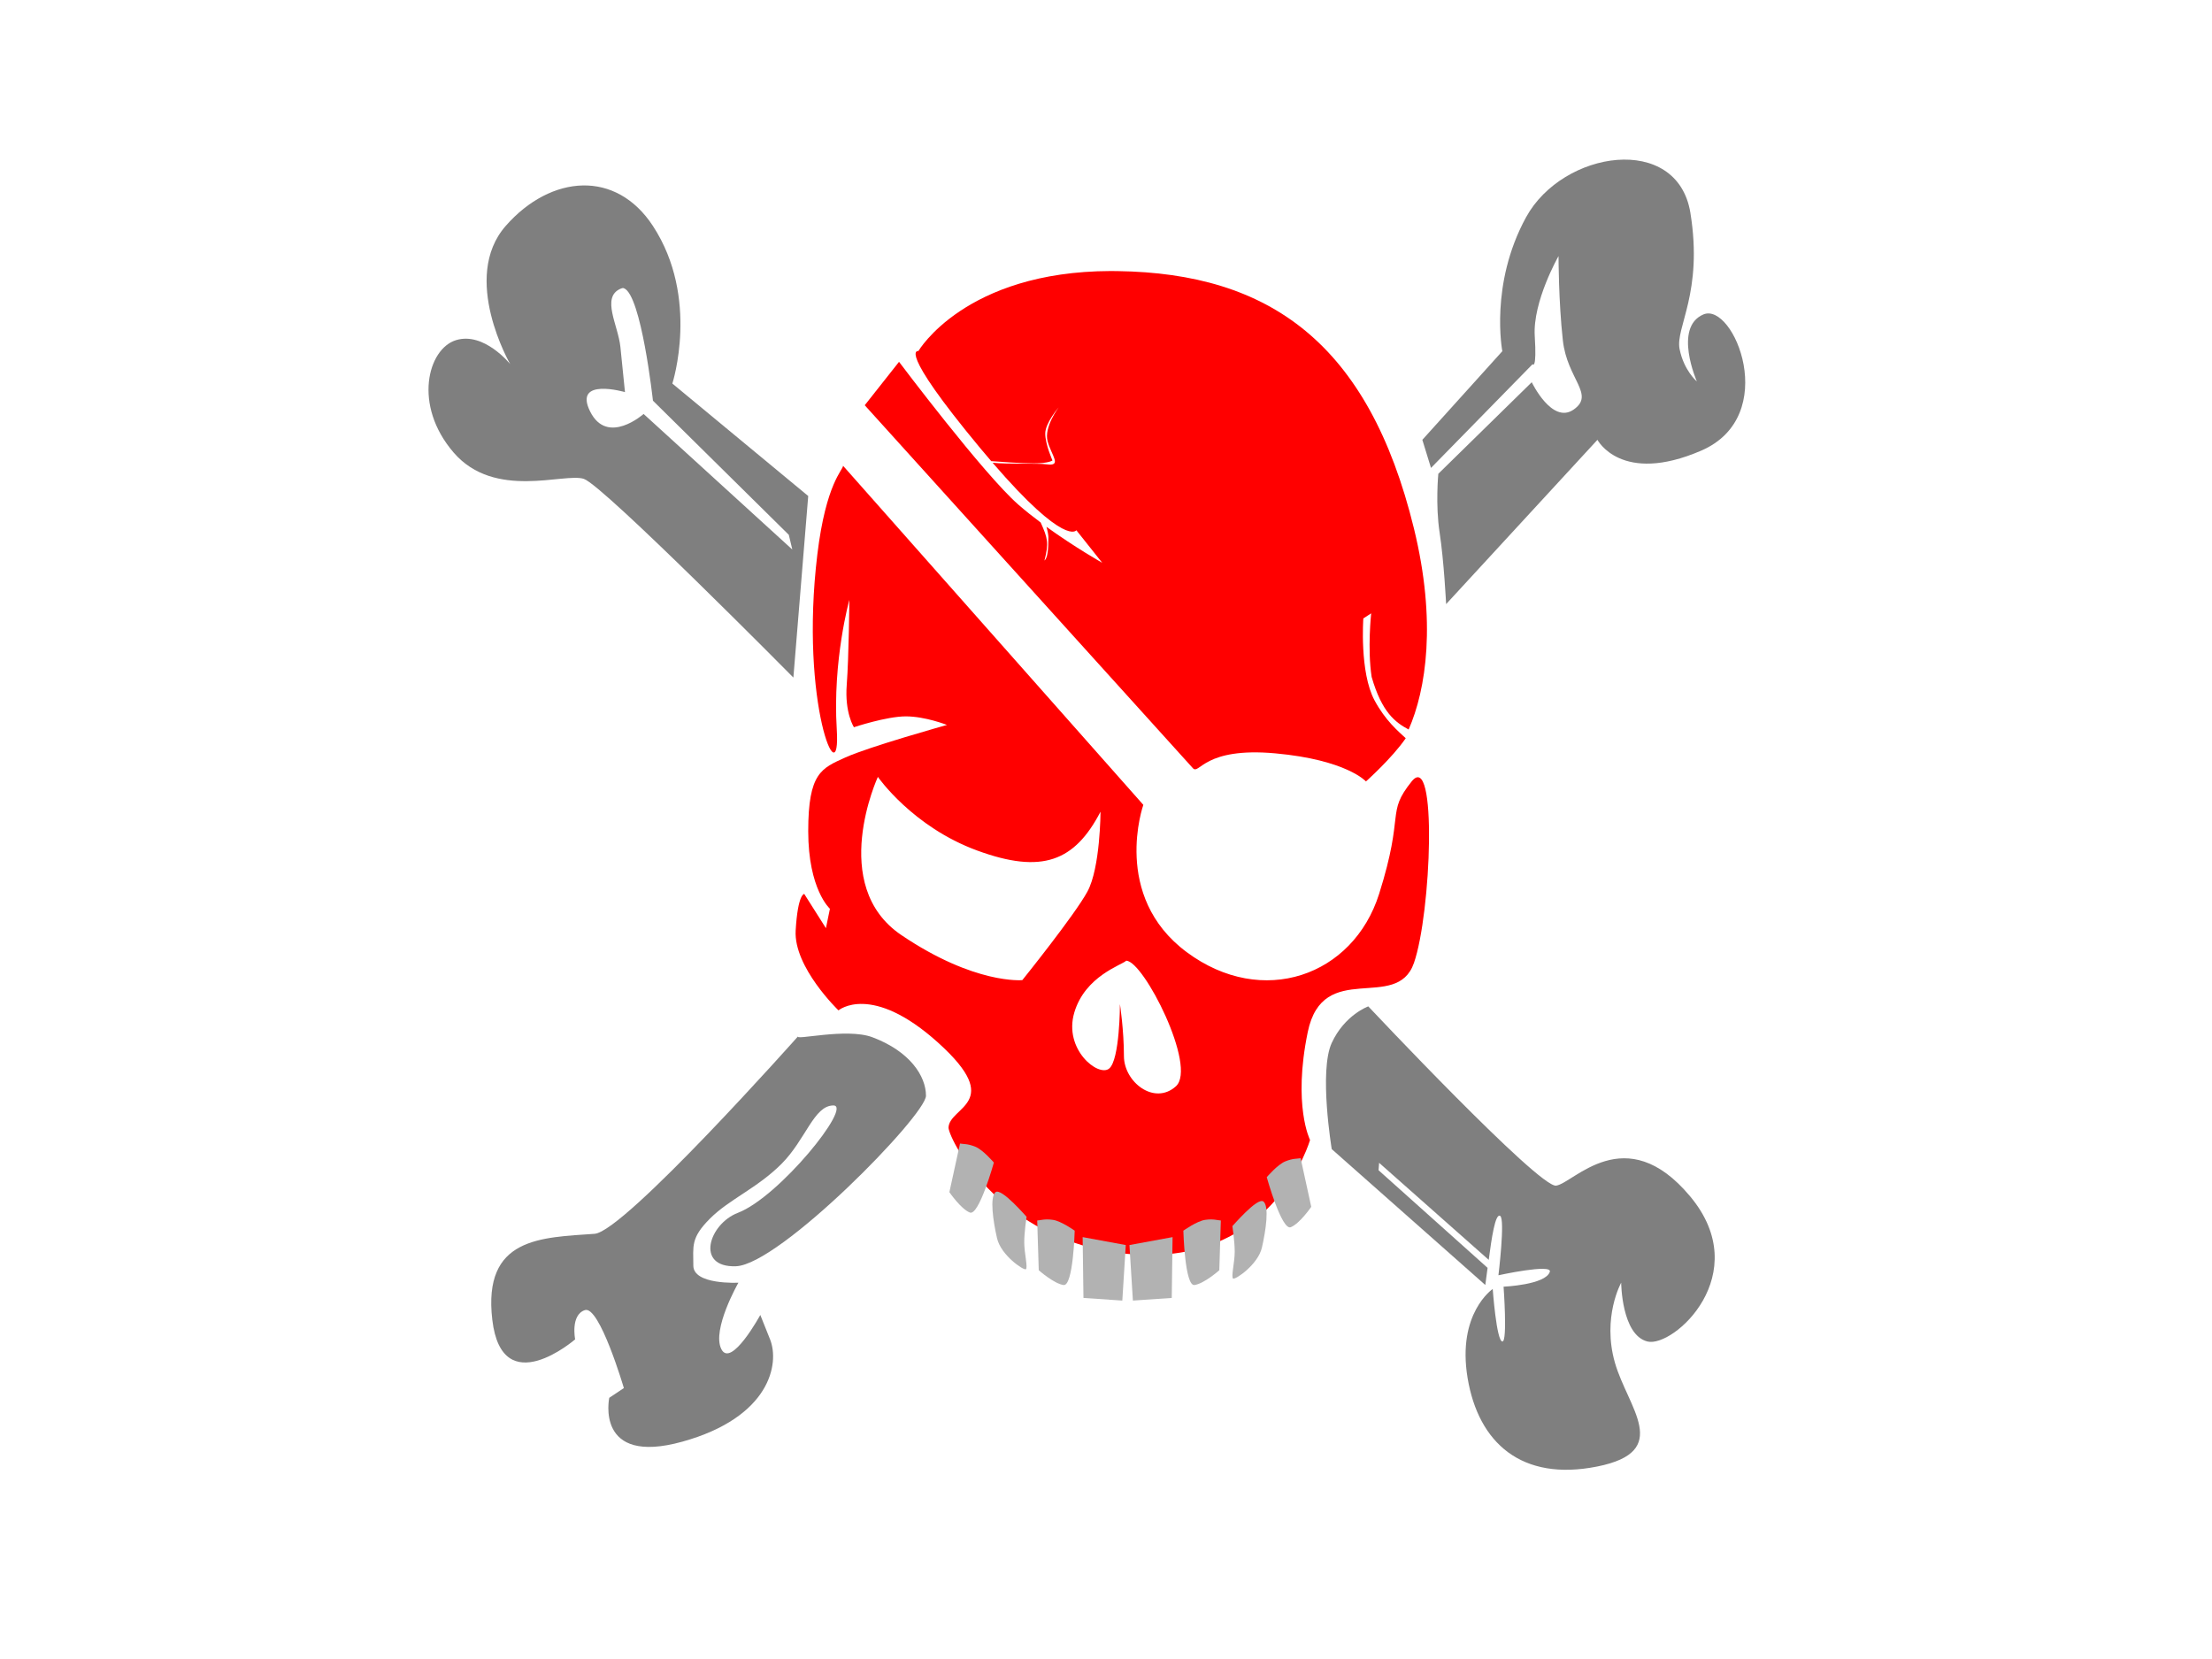
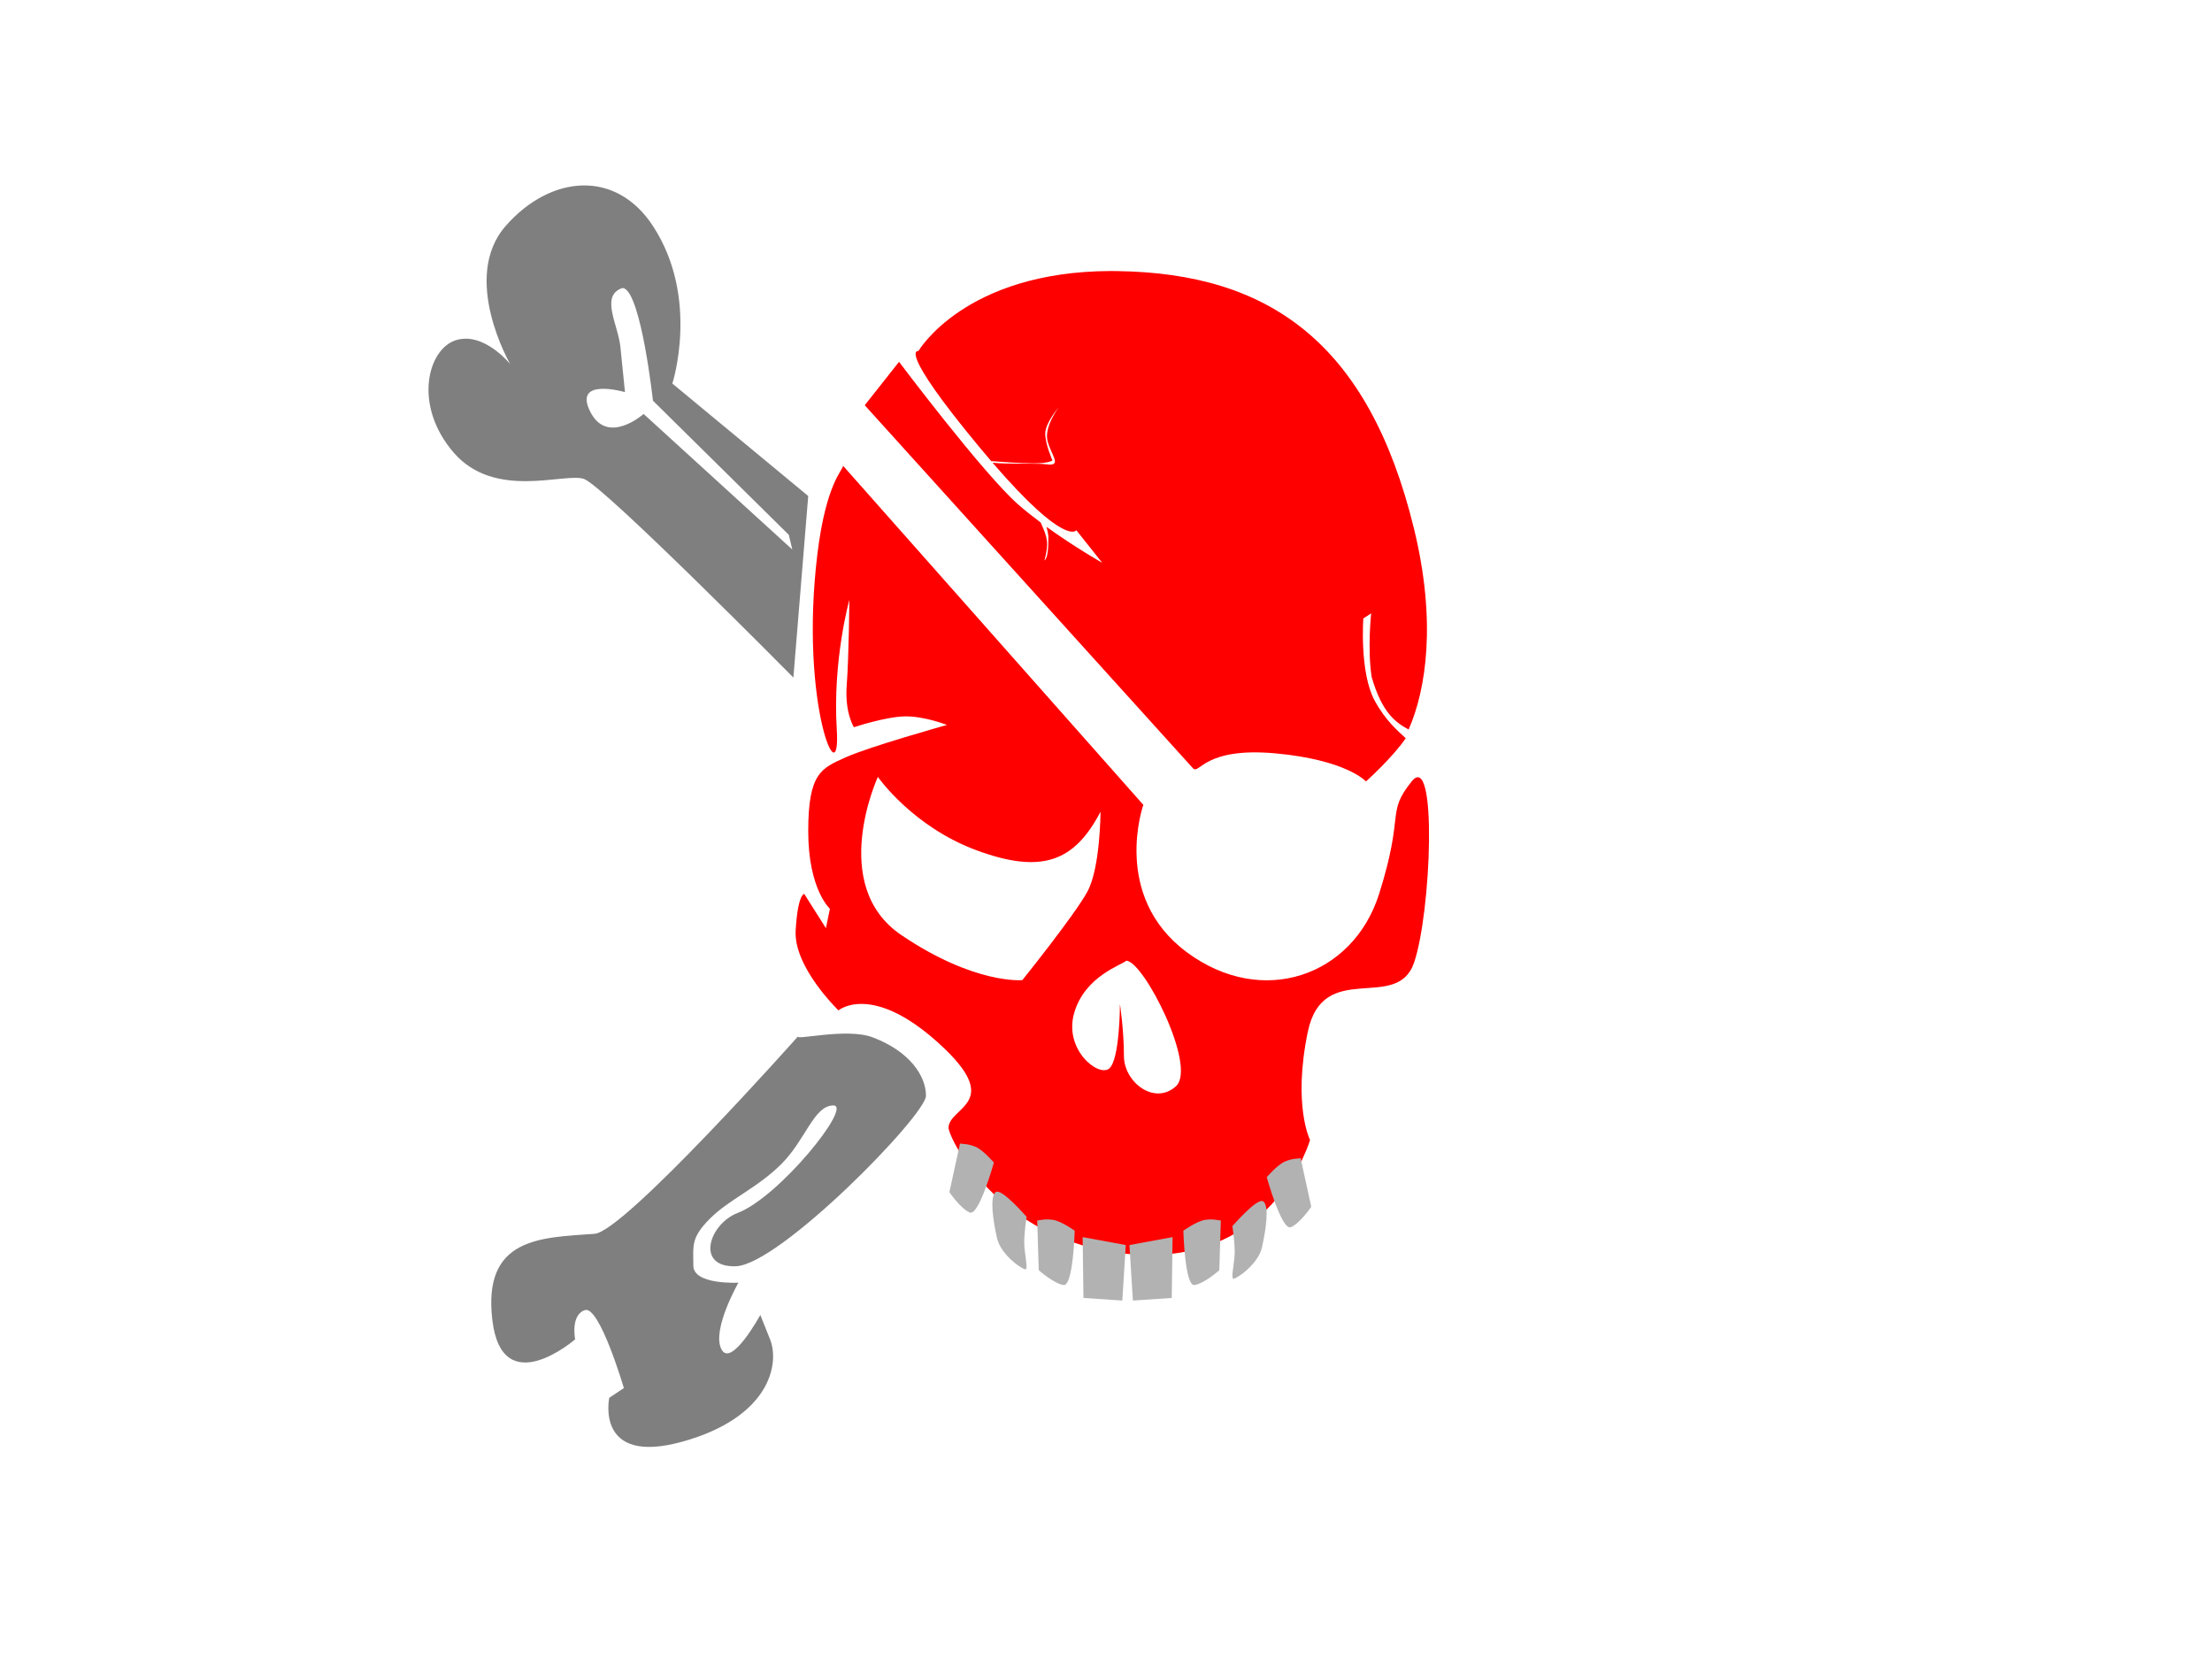
<svg xmlns="http://www.w3.org/2000/svg" xmlns:xlink="http://www.w3.org/1999/xlink" width="1024" height="768">
  <defs>
    <linearGradient id="linearGradient4228">
      <stop stop-color="#000000" id="stop4230" offset="0" />
      <stop stop-color="#000000" stop-opacity="0" id="stop4232" offset="1" />
    </linearGradient>
    <radialGradient gradientUnits="userSpaceOnUse" gradientTransform="matrix(-1.467,-1.455,-1.414,1.427,1548.11,1214.068)" r="334.462" fy="266.68" fx="446.739" cy="266.68" cx="446.739" id="radialGradient4234" xlink:href="#linearGradient4228" />
    <radialGradient r="334.462" fy="-78.333" fx="779.237" cy="-78.333" cx="779.237" gradientTransform="matrix(1.455,1.467,1.554,-1.542,-496.62,-1294.871)" gradientUnits="userSpaceOnUse" id="radialGradient4239" xlink:href="#linearGradient4228" />
  </defs>
  <g>
    <title>Layer 1</title>
    <g externalResourcesRequired="false" id="layer1">
      <g externalResourcesRequired="false" id="g3239">
        <path fill="#7f7f7f" fill-rule="evenodd" stroke-width="0.1" d="m369.522,479.662c0,0 -80.442,90.498 -94.247,91.499c-24.747,1.794 -51.88,1.493 -47.369,39.839c4.512,38.347 38.347,9.023 38.347,9.023c0,0 -2.256,-11.279 4.511,-13.534c6.767,-2.256 18.046,36.091 18.046,36.091l-6.767,4.511c0,0 -6.768,31.579 33.835,20.301c40.602,-11.278 45.113,-36.091 40.602,-47.369c-4.512,-11.279 -4.512,-11.279 -4.512,-11.279c0,0 -13.534,24.813 -18.045,15.79c-4.511,-9.023 7.913,-30.738 7.913,-30.738c0,0 -20.874,1.11 -20.874,-7.912c0,-9.023 -1.319,-12.738 7.703,-21.761c9.023,-9.023 21.811,-14.026 33.089,-25.305c11.278,-11.278 15.027,-27.068 24.05,-27.068c9.022,0 -25.051,42.38 -44.242,49.72c-13.324,5.097 -19.872,25.346 -0.907,24.718c20.311,-0.673 88.006,-69.926 88.006,-78.949c0,-9.023 -7.394,-20.542 -24.812,-27.068c-12.041,-4.511 -36.583,1.747 -34.327,-0.509z" id="path2221" />
        <path fill="#7f7f7f" fill-rule="evenodd" stroke-width="0.1" d="m269.762,85.851c-12.258,0.25 -25.171,6.756 -35.678,18.764c-21.014,24.016 2.114,63.956 2.114,63.956c0,0 -12.097,-15.103 -25.106,-11.1c-13.009,4.003 -20.07,30.048 -1.057,52.063c19.013,22.015 51.249,9.155 60.255,12.157c9.007,3.002 96.991,91.969 96.991,91.969l6.871,-84.041l-62.898,-52.063c0,0 12.823,-39.586 -8.986,-72.941c-8.505,-13.009 -20.248,-19.014 -32.506,-18.764zm19.028,47.571c8.08,2.858 13.478,52.063 13.478,52.063l62.899,62.105l1.613,6.799l-68.831,-62.753c0,0 -16.746,14.881 -24.751,-1.13c-8.006,-16.011 16.121,-8.986 16.121,-8.986c0,0 -1.114,-10.871 -2.115,-20.878c-1,-10.006 -9.006,-22.953 0,-26.956c0.563,-0.25 1.047,-0.455 1.586,-0.264z" id="path2223" />
-         <path fill="#7f7f7f" fill-rule="evenodd" stroke-width="0.1" d="m658.447,203.608l37.025,-41.028c0,0 -6.004,-31.021 11.008,-62.042c17.011,-31.021 70.047,-39.027 76.051,-2.002c6.004,37.025 -7.004,53.036 -5.003,63.043c2.001,10.007 8.005,15.01 8.005,15.01c0,0 -11.007,-25.017 3.002,-31.021c14.01,-6.004 36.025,47.032 -1,63.043c-37.025,16.011 -48.033,-5.003 -48.033,-5.003l-70.047,76.051c0,0 -1.001,-20.013 -3.002,-33.022c-2.002,-13.009 -0.613,-27.312 -0.613,-27.312l43.253,-42.382c0,0 9.395,19.66 19.402,12.655c10.006,-7.005 -3.002,-14.009 -5.004,-32.022c-2.001,-18.012 -2.001,-39.026 -2.001,-39.026c0,0 -12.008,21.014 -11.008,37.025c1.001,16.011 -1,13.009 -1,13.009l-47.032,48.032l-4.003,-13.008z" id="path2225" />
-         <path fill="#7f7f7f" fill-rule="evenodd" stroke-width="0.1" d="m633.411,465.885c0,0 -10.91,3.905 -16.914,16.914c-6.004,13.009 0,49.156 0,49.156l71.091,62.899c0,0 0.711,-5.02 1.057,-7.928l-50.477,-45.192l0.264,-3.436l50.742,44.928c1.3,-9.877 3.021,-21.681 5.285,-20.35c2.393,1.407 -0.792,27.485 -0.792,27.485c0,0 25.069,-5.48 23.785,-1.586c-1.99,6.032 -21.407,6.872 -21.407,6.872c0,0 1.864,25.371 -0.529,25.371c-2.747,0 -4.492,-24.314 -4.492,-24.314c0,0 -16.632,11.207 -11.629,41.228c5.004,30.02 24.968,47.968 59.992,40.963c35.024,-7.005 14.197,-27.085 8.193,-48.099c-6.004,-21.014 2.907,-36.999 2.907,-36.999c0,0 0.148,24.219 12.157,27.221c12.008,3.002 49.841,-31.103 19.821,-67.127c-30.021,-36.025 -54.101,-6.022 -62.106,-5.022c-8.006,1.001 -86.948,-82.984 -86.948,-82.984z" id="path2227" />
        <path fill="#ff0000" fill-rule="evenodd" stroke-width="0.1" d="m514.156,125.469c-67.487,0.196 -89,37.031 -89,37.031c0,0 -10.526,-2.219 28.5,44.813c1.814,2.185 3.547,4.205 5.219,6.156c4.088,0.303 13.897,1.031 19.688,1.031c7.105,0 8.656,-1.344 8.656,-1.344c0,0 -3.344,-7.481 -3.344,-12.437c0,-4.956 6.219,-12.125 6.219,-12.125c0,0 -6.902,9.079 -5.125,15.687c1.776,6.608 6.913,11.714 -0.531,10.657c-4.153,-0.59 -17.94,0.045 -24.938,-0.719c33.74,39.19 38.781,31.25 38.781,31.25l11.969,15.062c0,0 -12.713,-7.188 -25.812,-16.656c0.589,1.983 0.908,3.997 0.906,4.938c-0.013,5.716 -0.384,9.42 -1.844,10.718c2.085,-8.153 1.558,-10.378 -1.75,-17.656c-3.562,-2.654 -7.095,-5.439 -10.344,-8.281c-16.011,-14.01 -55.218,-66.094 -55.218,-66.094l-15.875,20.094l151.968,168.094c3.002,3.002 5.072,-9.94 38.094,-6.938c33.022,3.002 41.969,13 41.969,13c0,0 12.316,-11.016 18.406,-20c-3.588,-3.345 -9.39,-8.157 -14.437,-17.531c-7.005,-13.009 -5.188,-37.938 -5.188,-37.938l3.625,-2.343c0,0 -1.783,16.428 0.219,29.437c4.759,16.461 10.934,21.001 17.125,24.344c8.13,-18.513 12.976,-50.002 2.469,-93.031c-21.015,-86.059 -67.109,-118.187 -137.157,-119.188c-1.094,-0.016 -2.179,-0.034 -3.25,-0.031z" id="path2188" />
        <path fill="#ff0000" fill-rule="evenodd" stroke-width="0.1" d="m390.273,215.613c0,2.001 -7.889,7.94 -11.892,40.963c-8.395,69.261 10.987,113.155 8.985,81.134c-2.001,-32.022 5.815,-59.992 5.815,-59.992c0,0 -0.203,26.306 -1.204,39.315c-1,13.009 3.335,19.62 3.335,19.62c0,0 15.026,-5.022 24.032,-5.022c9.006,0 19.028,3.965 19.028,3.965c0,0 -36.034,10.06 -47.041,15.063c-11.008,5.004 -17.179,7.074 -17.179,34.093c0,27.018 10.043,35.942 10.043,35.942l-1.85,8.985l-10.043,-15.857c0,0 -2.963,-0.097 -3.964,16.914c-1,17.012 19.821,36.999 19.821,36.999c0,0 15.228,-12.955 46.249,15.064c31.021,28.019 4.865,29.412 4.685,39.317c0.594,5.957 25.299,55.729 88.342,58.731c63.042,3.002 79.019,-53.12 79.019,-53.12c0,0 -8.062,-15.926 -1.057,-49.949c7.005,-34.023 41.151,-8.962 49.156,-31.978c8.006,-23.015 10.951,-99.051 -1.057,-84.041c-12.008,15.01 -3.056,14.038 -15.064,52.063c-12.008,38.026 -54.038,52.974 -89.062,26.957c-35.024,-26.018 -20.085,-68.184 -20.085,-68.184l-139.012,-156.982zm16.122,144.032c0,0 15.964,23.085 45.984,34.092c30.021,11.008 45.077,5.045 57.085,-17.971c0,0 -0.075,25.992 -6.079,36.999c-6.004,11.008 -30.128,40.964 -30.128,40.964c0,0 -22.004,2.137 -56.027,-20.879c-34.023,-23.015 -10.835,-73.205 -10.835,-73.205zm114.961,85.098c8.006,0 32.999,49.135 22.993,58.142c-10.007,9.006 -24.05,-1.999 -24.05,-14.007c0,-12.008 -1.85,-24.05 -1.85,-24.05c0,0 -0.018,25.861 -5.021,29.864c-5.004,4.003 -21.125,-8.888 -16.121,-25.9c5.003,-17.011 22.048,-22.048 24.049,-24.049z" id="path2190" />
        <path fill="#b2b2b2" fill-rule="evenodd" stroke-width="1px" d="m444.415,529.38l-4.916,22.506c0,0 5.267,7.732 9.475,9.437c4.209,1.705 11.123,-23.141 11.123,-23.141c0,0 -4.974,-5.864 -8.581,-7.325c-3.608,-1.462 -5.476,-1.169 -7.101,-1.477z" id="path3177" />
        <path fill="#b2b2b2" fill-rule="evenodd" stroke-width="1px" id="path3179" d="m602.099,536.161l4.916,22.506c0,0 -5.267,7.732 -9.476,9.437c-4.208,1.704 -11.122,-23.141 -11.122,-23.141c0,0 4.974,-5.864 8.581,-7.326c3.608,-1.461 5.476,-1.168 7.101,-1.476z" />
        <path fill="#b2b2b2" fill-rule="evenodd" stroke-width="1px" d="m521.155,576.368l-1.601,25.711l-17.988,-1.225l-0.377,-28.159l19.966,3.673z" id="path3181" />
        <path fill="#b2b2b2" fill-rule="evenodd" stroke-width="1px" id="path3183" d="m522.85,576.368l1.601,25.711l17.988,-1.225l0.377,-28.159l-19.966,3.673z" />
        <path fill="#b2b2b2" fill-rule="evenodd" stroke-width="1px" id="path3185" d="m480.155,565.002l0.714,23.025c0,0 6.992,6.216 11.489,6.844c4.497,0.629 5.151,-25.153 5.151,-25.153c0,0 -6.253,-4.476 -10.108,-5.014c-3.854,-0.539 -5.595,0.201 -7.246,0.298z" />
        <path fill="#b2b2b2" fill-rule="evenodd" stroke-width="1px" d="m565.164,565.002l-0.714,23.025c0,0 -6.992,6.216 -11.489,6.844c-4.497,0.629 -5.151,-25.153 -5.151,-25.153c0,0 6.253,-4.476 10.107,-5.014c3.855,-0.539 5.596,0.201 7.247,0.298z" id="path3187" />
        <path fill="#b2b2b2" fill-rule="evenodd" stroke-width="1px" d="m475.231,563.263c0,0 -1.08,7.023 -1.08,11.885c0,4.863 1.801,11.886 0.72,12.427c-1.081,0.54 -11.526,-6.484 -13.327,-14.408c-1.8,-7.923 -3.421,-18.909 -0.72,-21.25c2.701,-2.341 14.587,11.706 14.407,11.346z" id="path3189" />
        <path fill="#b2b2b2" fill-rule="evenodd" stroke-width="1px" id="path3191" d="m570.506,567.585c0,0 1.081,7.023 1.081,11.886c0,4.862 -1.801,11.885 -0.72,12.426c1.08,0.54 11.525,-6.484 13.326,-14.407c1.801,-7.924 3.422,-18.91 0.721,-21.251c-2.702,-2.341 -14.588,11.706 -14.408,11.346z" />
      </g>
    </g>
  </g>
</svg>